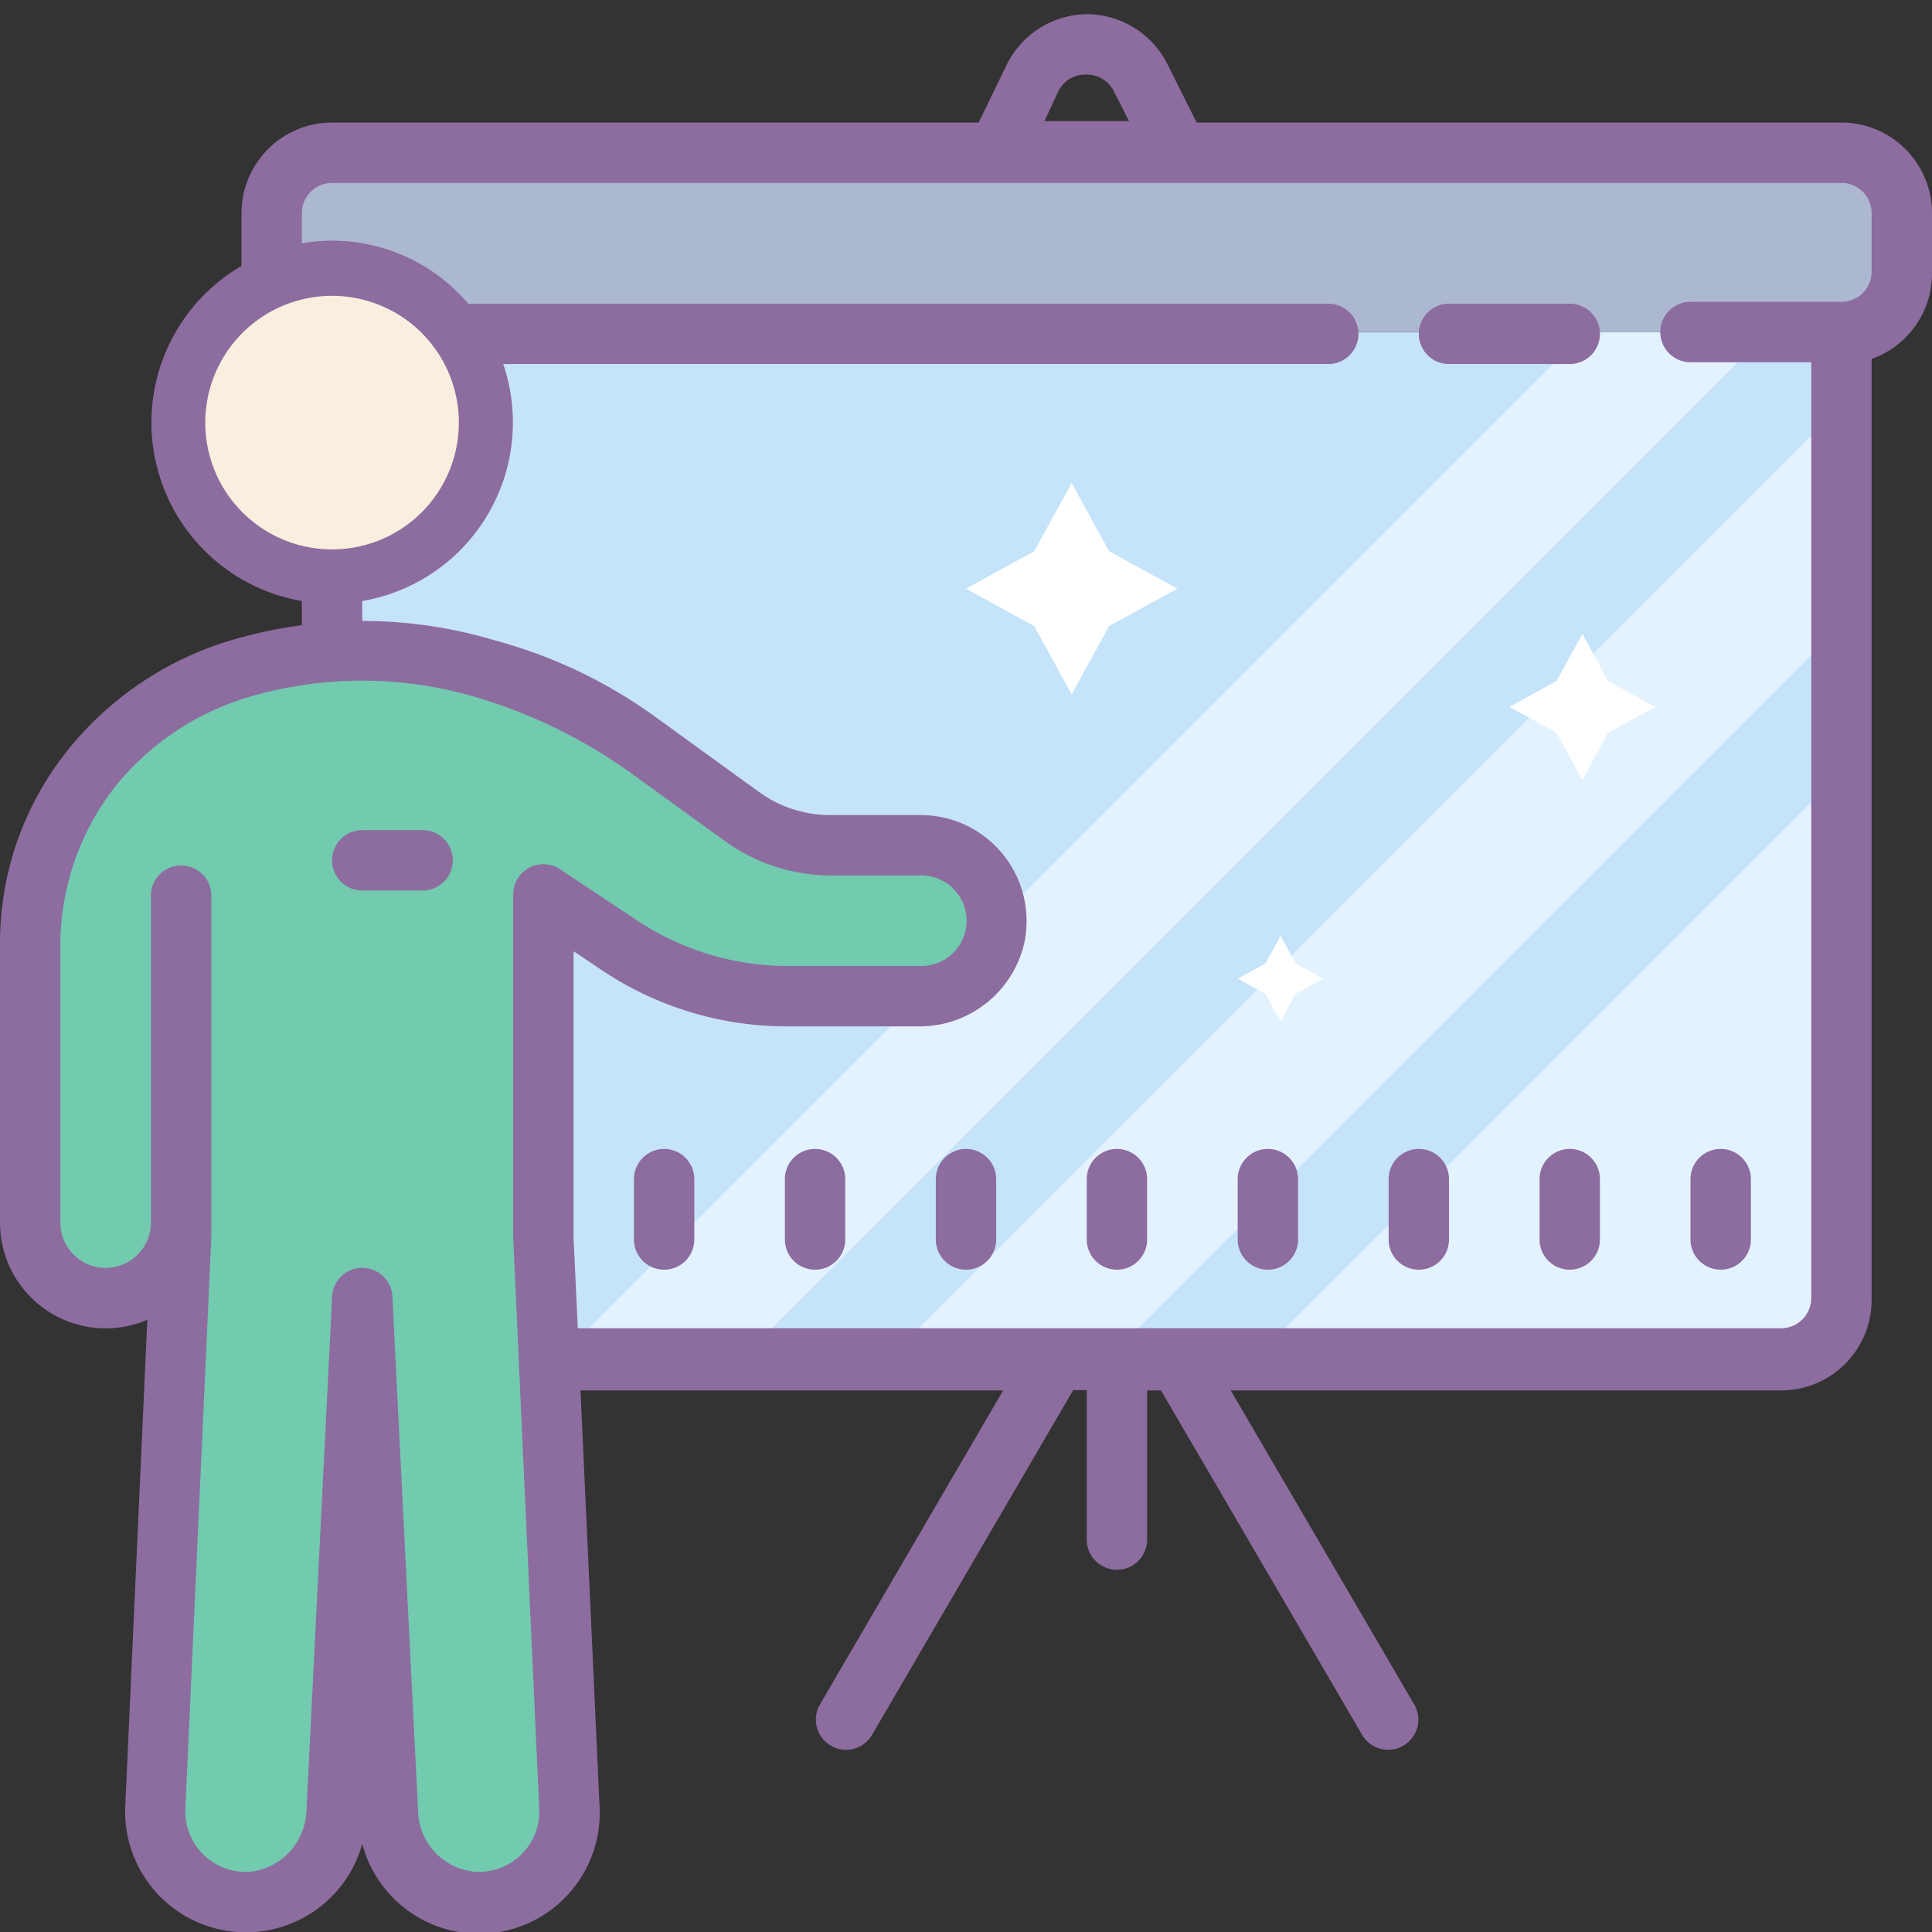
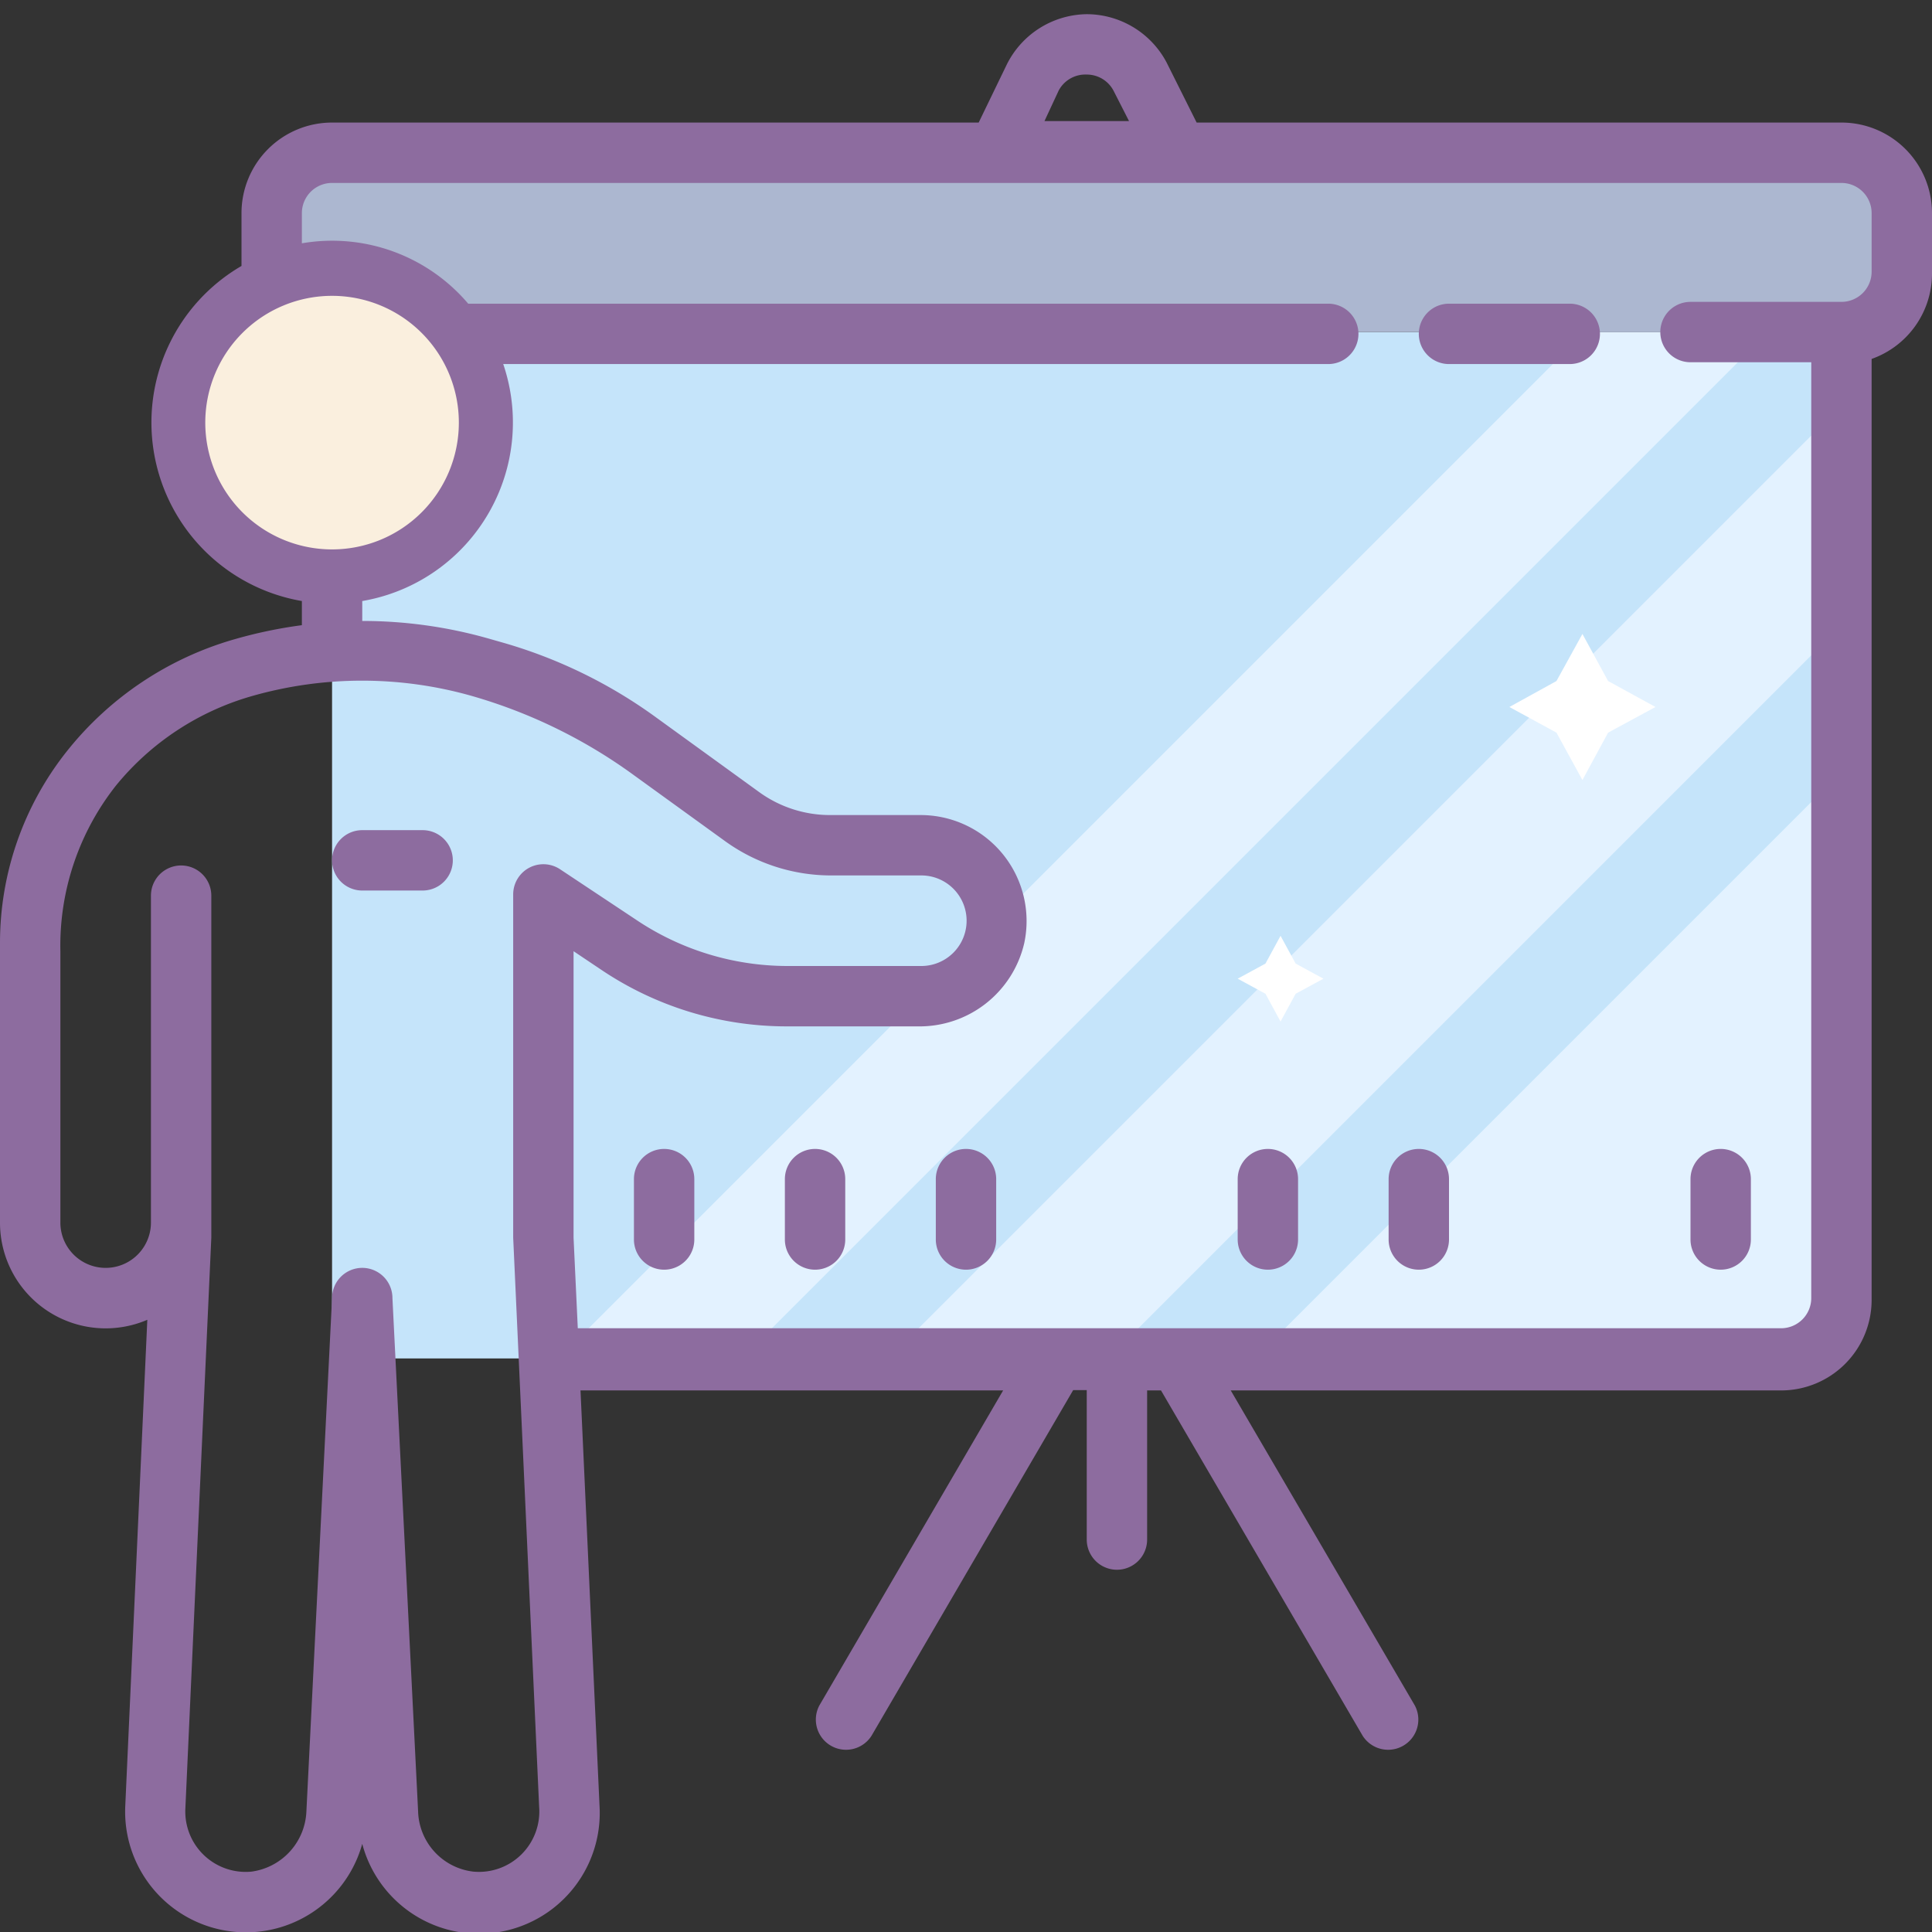
<svg xmlns="http://www.w3.org/2000/svg" id="Layer_1" data-name="Layer 1" viewBox="0 0 64 64">
  <rect x="0" y="0" width="64" height="64" fill="#333333" stroke="none" />
  <title>Dusk Part 4</title>
  <rect x="11" y="11" width="50" height="34" style="fill:#c5e4fa;" />
  <polygon points="61 25.57 41.57 45 59.79 45 61 43.79 61 25.57" style="fill:#e3f2ff;" />
  <polygon points="61 13.43 29.43 45 36.71 45 61 20.71 61 13.43" style="fill:#e3f2ff;" />
  <polygon points="52.5 11 18.5 45 24.57 45 58.57 11 52.5 11" style="fill:#e3f2ff;" />
  <rect x="9" y="5" width="54" height="6" rx="2" ry="2" style="fill:#acb7d0;" />
  <circle cx="11" cy="14" r="5" style="fill:#faefde;" />
-   <path d="M18,41V29.63l2.46,1.66A10,10,0,0,0,26.06,33H30.5A2.5,2.5,0,0,0,33,30.5h0A2.5,2.5,0,0,0,30.5,28h-3a5,5,0,0,1-2.93-1l-4.16-3a10,10,0,0,0-3.12-1.52l-1.37-.39a14.31,14.31,0,0,0-7.86,0h0A10,10,0,0,0,3,25.49H3a9.16,9.16,0,0,0-2,5.72V40.5A2.5,2.5,0,0,0,3.5,43h0A2.5,2.5,0,0,0,6,40.5V41L5.14,59.86a3,3,0,0,0,3,3.14h0a3,3,0,0,0,3-2.85L12,43h0l.86,17.15a3,3,0,0,0,3,2.85h0a3,3,0,0,0,3-3.14Z" style="fill:#72caaf;" />
  <path d="M22,38.06a1,1,0,0,0-1,1v2a1,1,0,0,0,2,0v-2A1,1,0,0,0,22,38.06Z" style="fill:#8d6c9f;" />
  <path d="M27,38.06a1,1,0,0,0-1,1v2a1,1,0,0,0,2,0v-2A1,1,0,0,0,27,38.06Z" style="fill:#8d6c9f;" />
  <path d="M32,38.06a1,1,0,0,0-1,1v2a1,1,0,0,0,2,0v-2A1,1,0,0,0,32,38.06Z" style="fill:#8d6c9f;" />
-   <path d="M37,38.06a1,1,0,0,0-1,1v2a1,1,0,0,0,2,0v-2A1,1,0,0,0,37,38.06Z" style="fill:#8d6c9f;" />
  <path d="M42,38.06a1,1,0,0,0-1,1v2a1,1,0,0,0,2,0v-2A1,1,0,0,0,42,38.06Z" style="fill:#8d6c9f;" />
  <path d="M47,38.06a1,1,0,0,0-1,1v2a1,1,0,0,0,2,0v-2A1,1,0,0,0,47,38.06Z" style="fill:#8d6c9f;" />
-   <path d="M52,38.06a1,1,0,0,0-1,1v2a1,1,0,0,0,2,0v-2A1,1,0,0,0,52,38.06Z" style="fill:#8d6c9f;" />
  <path d="M57,42.06a1,1,0,0,0,1-1v-2a1,1,0,0,0-2,0v2A1,1,0,0,0,57,42.06Z" style="fill:#8d6c9f;" />
  <path d="M52,10.06H48a1,1,0,0,0,0,2h4a1,1,0,0,0,0-2Z" style="fill:#8d6c9f;" />
  <path d="M14,27.5H12a1,1,0,0,0,0,2h2a1,1,0,0,0,0-2Z" style="fill:#8d6c9f;" />
  <path d="M61,4.06H39.64l-1-2A3,3,0,0,0,36,.47h0a3,3,0,0,0-2.66,1.69l-.92,1.9H11a3,3,0,0,0-3,3V8.81a6,6,0,0,0,2,11.1v.8a15.31,15.31,0,0,0-2.21.46,10.94,10.94,0,0,0-5.57,3.71A10.2,10.2,0,0,0,0,31.21V40.5a3.5,3.5,0,0,0,4.88,3.22l-.73,16.1A4,4,0,0,0,12,61.08a4,4,0,0,0,7.86-1.26l-.63-13.76h14L27.14,56.5a1,1,0,0,0,1.73,1l6.68-11.45H36V51a1,1,0,0,0,2,0V46.06h.46L45.14,57.5a1,1,0,0,0,1.73-1L40.77,46.06H59a3,3,0,0,0,3-3V11.89a3,3,0,0,0,2-2.83v-2A3,3,0,0,0,61,4.06ZM35.07,3A1,1,0,0,1,36,2.47h0a1,1,0,0,1,.89.54l.51,1H34.6ZM6.8,14A4.2,4.2,0,1,1,11,18.2,4.2,4.2,0,0,1,6.8,14ZM17,41l.86,18.86A2,2,0,0,1,15.68,62a2.07,2.07,0,0,1-1.83-2L13,43a1,1,0,0,0-2,0l-.85,17a2.1,2.1,0,0,1-1.82,2,2,2,0,0,1-2.19-2.08L7,41V29.67a1,1,0,0,0-2,0V40.5a1.5,1.5,0,0,1-3,0v-9A8.56,8.56,0,0,1,3.86,26a9,9,0,0,1,4.48-2.94,13.3,13.3,0,0,1,7.31,0h0A17.12,17.12,0,0,1,21,25.68l3,2.17A6,6,0,0,0,27.52,29h3a1.5,1.5,0,0,1,0,3H26.06a9,9,0,0,1-5-1.54L18.56,28.8a1,1,0,0,0-1.56.83V41S17,41,17,41Zm45-32a1,1,0,0,1-1,1H56a1,1,0,0,0,0,2h4v31a1,1,0,0,1-1,1H19.14L19,41V31.51l.91.61A11,11,0,0,0,26.06,34H30.4a3.56,3.56,0,0,0,3.53-2.76A3.51,3.51,0,0,0,30.5,27h-3a4,4,0,0,1-2.35-.76l-3.41-2.47A16.21,16.21,0,0,0,16.7,21.3l-.49-.14A15.29,15.29,0,0,0,12,20.57v-.66a6,6,0,0,0,4.67-7.85H44a1,1,0,0,0,0-2H15.51a5.91,5.91,0,0,0-5.51-2v-1a1,1,0,0,1,1-1H61a1,1,0,0,1,1,1Z" style="fill:#8d6c9f;" />
-   <polygon points="35.5 16 36.74 18.26 39 19.5 36.74 20.74 35.5 23 34.26 20.74 32 19.5 34.26 18.26 35.5 16" style="fill:#fff;" />
  <polygon points="52.42 21 53.27 22.56 54.84 23.42 53.27 24.27 52.42 25.84 51.56 24.27 50 23.42 51.56 22.56 52.42 21" style="fill:#fff;" />
  <polygon points="42.42 31 42.92 31.92 43.84 32.42 42.92 32.92 42.42 33.84 41.92 32.92 41 32.42 41.92 31.92 42.42 31" style="fill:#fff;" />
</svg>